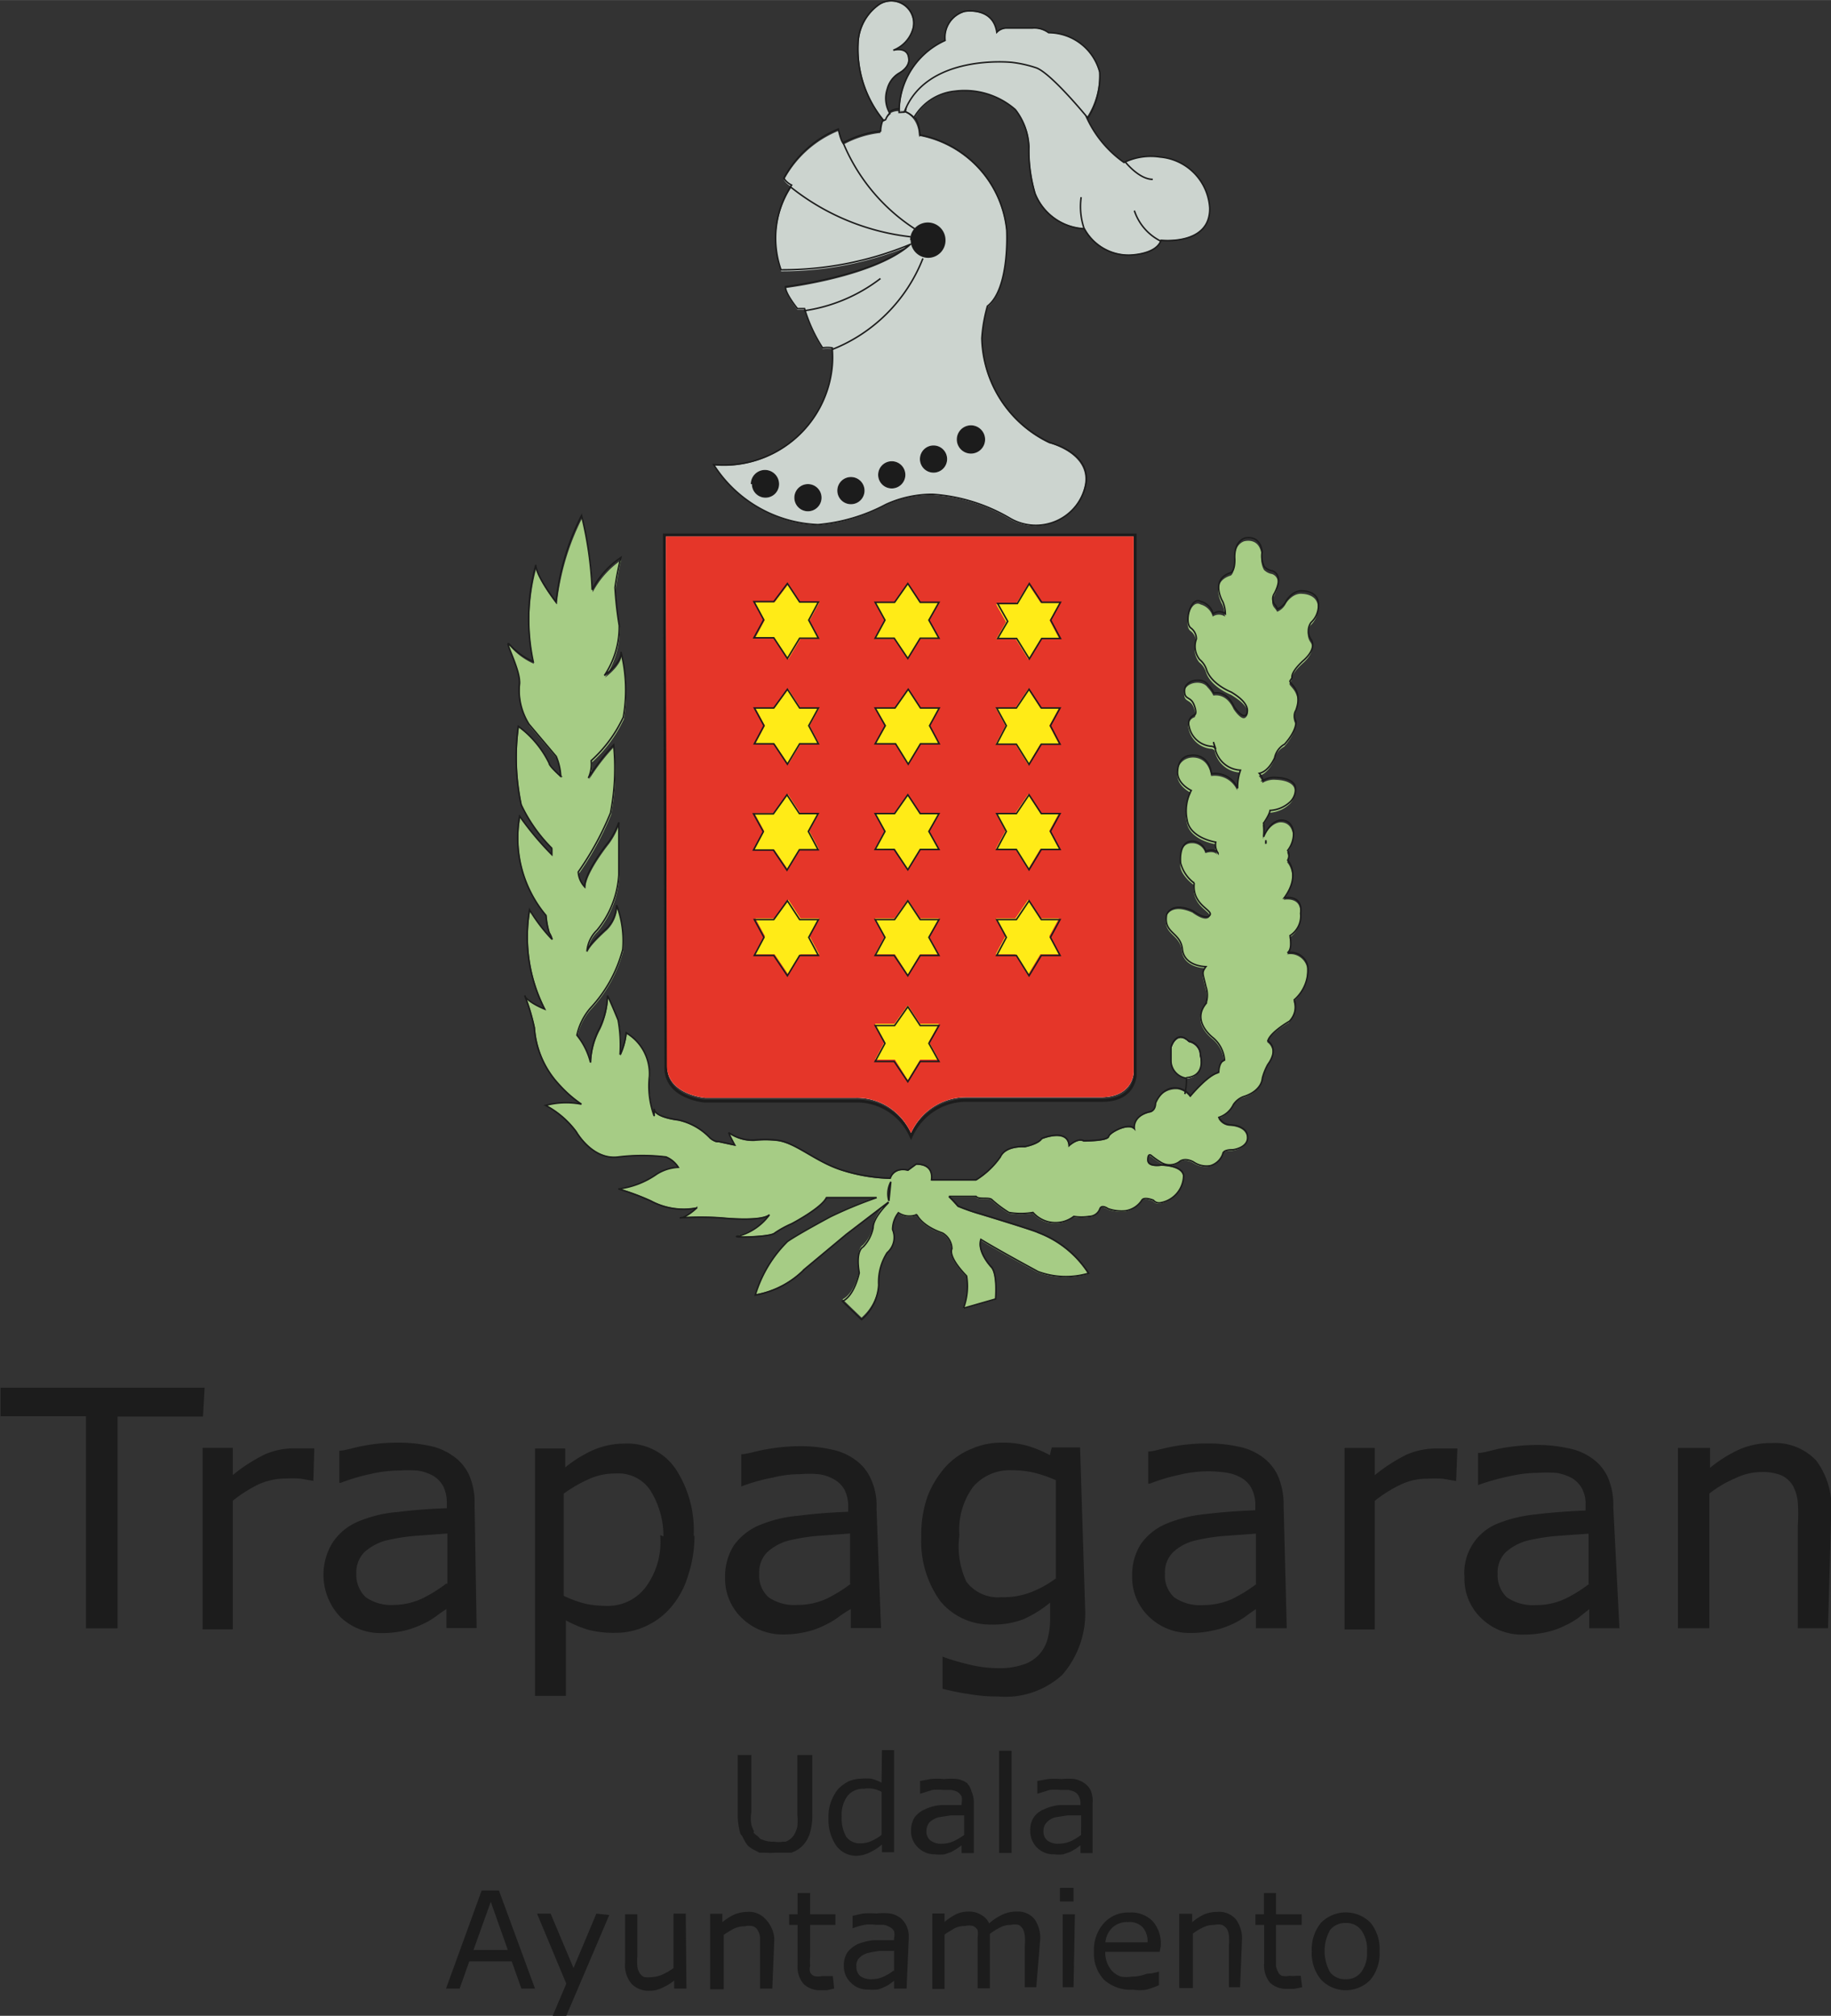
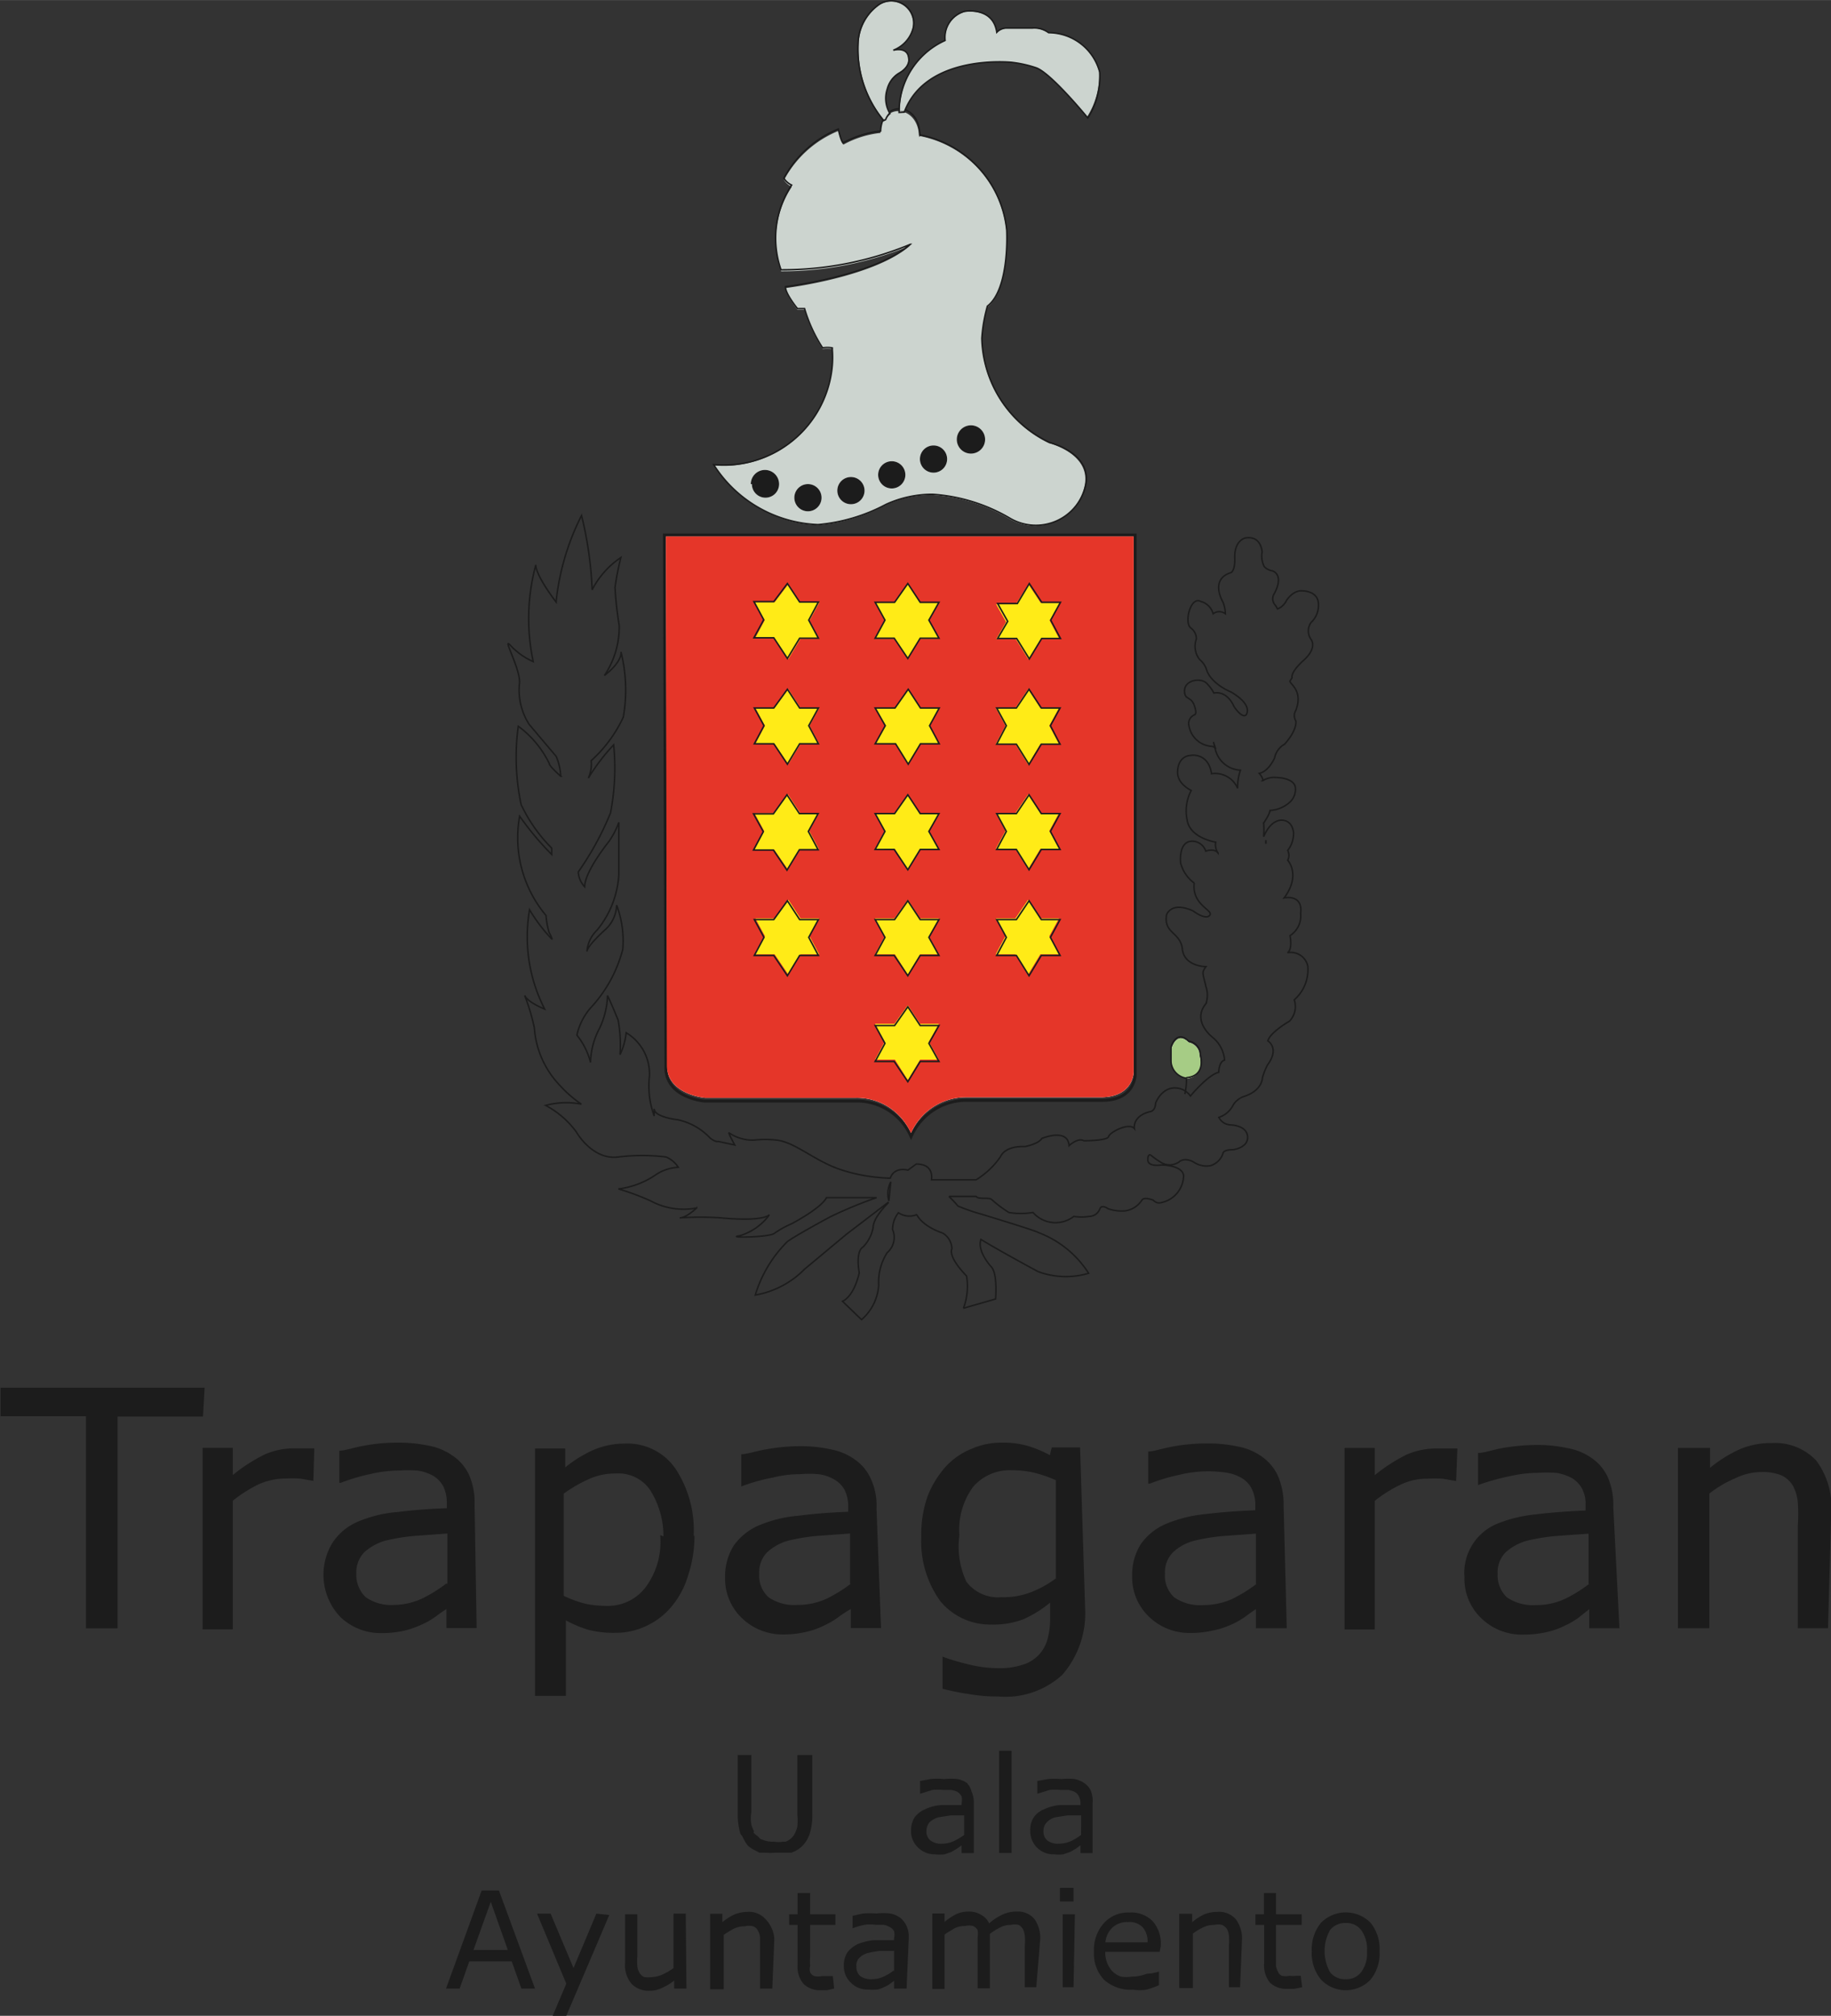
<svg xmlns="http://www.w3.org/2000/svg" id="Capa_1" data-name="Capa 1" width="47.47mm" height="52.27mm" viewBox="0 0 134.57 148.17">
  <rect x="0" y="0" width="134.57" height="148.17" fill="#333333" stroke="none" />
  <defs>
    <style>.cls-1,.cls-4,.cls-8{fill:none;}.cls-2{clip-path:url(#clip-path);}.cls-3{fill:#a6cc85;}.cls-4,.cls-8{stroke:#1c1c1c;stroke-miterlimit:3.86;}.cls-4{stroke-width:0.11px;}.cls-5{fill:#ccd4cf;}.cls-6{fill:#e53629;}.cls-7{fill:#fff;}.cls-8{stroke-width:0.21px;}.cls-9{fill:#ffeb17;}.cls-10{fill:#1c1c1c;}</style>
    <clipPath id="clip-path" transform="translate(-1208.68 -1060)">
      <rect class="cls-1" x="1208.68" y="1060" width="134.57" height="148.17" />
    </clipPath>
  </defs>
  <g class="cls-2">
-     <path class="cls-3" d="M1301.67,1121.82a1.13,1.13,0,0,0,0,.26,1.13,1.13,0,0,0,0-.26m-27.68,26.5-3.1,2.37-3.07,2.55a6.71,6.71,0,0,1-3.61,1.89,9.35,9.35,0,0,1,2.36-3.92c.73-.52,3.16-1.82,3.16-1.82a32.07,32.07,0,0,1,3.38-1.4h-3.68c-.38.78-2.55,1.92-2.55,1.92a8.49,8.49,0,0,0-1.26.68c-.33.33-3.7.36-2.55.19a4.15,4.15,0,0,0,2.18-1.54c-.64.55-3.52.24-3.52.24a22.47,22.47,0,0,0-3.07,0c.49,0,1.25-.73,1.25-.73a5.09,5.09,0,0,1-3.38-.52,16.26,16.26,0,0,0-2.36-.87,6.22,6.22,0,0,0,2.81-1.09,3.3,3.3,0,0,1,1.58-.5,1.84,1.84,0,0,0-.9-.75,13.59,13.59,0,0,0-3.49,0c-1.91.26-3.1-1.85-3.1-1.85a6.72,6.72,0,0,0-2.24-1.93,5.8,5.8,0,0,1,2.62-.1,8.79,8.79,0,0,1-1.63-1.41,6.83,6.83,0,0,1-1.82-4.18,16.13,16.13,0,0,0-.7-2.37c.23.52,1.46,1,1.46,1a11.65,11.65,0,0,1-1.11-7.27,12.42,12.42,0,0,0,1.65,2.17,1.67,1.67,0,0,0-.21-.5,6.43,6.43,0,0,1-.24-1.25,8.85,8.85,0,0,1-1.93-7.27,22.65,22.65,0,0,0,2.36,2.81v-.47a11,11,0,0,1-2.24-3.19,16.53,16.53,0,0,1-.22-5.74,7.43,7.43,0,0,1,2.27,2.71c0,.22.85,1,.85,1a4.44,4.44,0,0,0-.33-1.44l-2-2.36a4.73,4.73,0,0,1-.71-2.93c.17-1-1.34-3.62-.63-2.84a4.85,4.85,0,0,0,1.65,1.18,15,15,0,0,1,.19-7.08c0,.8,1.49,2.71,1.49,2.71a18.27,18.27,0,0,1,1.86-6.33,26.24,26.24,0,0,1,.78,5.44,6.54,6.54,0,0,1,2.1-2.36c-.14.35-.42,2.19-.42,2.19a23.57,23.57,0,0,0,.31,2.79,6.37,6.37,0,0,1-1.09,3.66c1.3-1,1.23-1.68,1.23-1.68a11.43,11.43,0,0,1,.16,4.73,10,10,0,0,1-2.36,3.19,2.33,2.33,0,0,1-.21,1.27,14.63,14.63,0,0,1,1.86-2.43,17.19,17.19,0,0,1-.23,5,21.84,21.84,0,0,1-2.36,4.32,1.62,1.62,0,0,0,.47,1.08c0-1.11,1.75-3.28,1.75-3.28a5.48,5.48,0,0,0,.75-1.44v3.85a7,7,0,0,1-1.6,4.06,2.35,2.35,0,0,0-.74,1.56c0-.42,1.42-1.67,1.42-1.67a2.53,2.53,0,0,0,.76-1.73,7.6,7.6,0,0,1,.45,3.24,10,10,0,0,1-2.37,4.3,4.29,4.29,0,0,0-1,2,5,5,0,0,1,1,2,5.72,5.72,0,0,1,.68-2.53,6,6,0,0,0,.57-2.36c.29.59.78,1.79.78,1.79a10.25,10.25,0,0,1,.14,2.53,5,5,0,0,0,.45-1.61,3.5,3.5,0,0,1,1.7,3.19,6.54,6.54,0,0,0,.36,2.91v-.52c0,.61,1.74.8,1.74.8a4.61,4.61,0,0,1,2.37,1.35c.4.31.59.23.59.23l1.2.26s-.54-1-.4-.87a3.09,3.09,0,0,0,1.82.52,7.59,7.59,0,0,1,1.65,0c1.37.14,2.79,1.54,4.73,2.17a12.6,12.6,0,0,0,3.61.62,1,1,0,0,1,1.3-.59l.61-.45c1.28,0,1.14,1,1.11,1.16h3.29a6.3,6.3,0,0,0,1.77-1.68c.4-.88,1.79-.76,1.79-.76s1-.19,1.25-.59c0,0,1.92-.8,2,.52,0,0,.66-.61,1.08-.35,0,0,1.75,0,1.82-.31s1.49-1.06,1.89-.59c0,0-.16-.9,1.11-1.23,0,0,.43,0,.45-.64a1.61,1.61,0,0,1,1.68-1.08,1.42,1.42,0,0,1,.87.56s1.3-1.55,2.08-1.72c0,0,0-.78.43-.9a2.4,2.4,0,0,0-.83-1.63s-1.63-1.18-.54-2.5a1.91,1.91,0,0,0,0-1.25c-.22-1-.33-1,0-1.47,0,0-1.59,0-1.73-1.27s-1.39-1.14-1.15-2.53c0,0,.33-1,1.93-.28,0,0,.92.71,1.23.33s-1.32-.73-1.13-2.36c0,0-1-.71-1-1.47,0,0-.19-1.6.85-1.6a1,1,0,0,1,1,.73s.61-.24.9.14a1.09,1.09,0,0,1-.17-.8s-1.89-.29-2.1-1.61a3.14,3.14,0,0,1,.31-2.17s-1.09-.5-1-1.44a1.11,1.11,0,0,1,1-1.14s1.25-.21,1.48,1.35a1.8,1.8,0,0,1,1.92,1.06,3.48,3.48,0,0,1,.21-1.32,2,2,0,0,1-1.82-1.42c-.28-1.08-.12-.45,0-.14a.45.45,0,0,0-.38-.19,1.86,1.86,0,0,1-1.58-1.46.69.69,0,0,1,.38-.83s.26,0,0-.71-.73-.35-.71-1.11,1.3-1,1.72-.4a2.33,2.33,0,0,1,.43.61s.92-.26,1.49,1c0,0,.56.87.87.61s.31-.85-1.08-1.68c0,0-1.47-.56-1.82-1.65a1.48,1.48,0,0,0-.5-.73,1.55,1.55,0,0,1-.24-1.51,1,1,0,0,0-.42-.81c-.5-.4,0-2.36.76-1.93a1.27,1.27,0,0,1,.89.89.78.78,0,0,1,.9,0,2.39,2.39,0,0,0-.19-.87s-1-1.65.62-2.15c0,0,.28-.14.26-1,0,0-.12-1.18.7-1.51,0,0,1.14-.36,1.3,1a1.72,1.72,0,0,0,.17,1.09,1.09,1.09,0,0,0,.59.31s.9.23.14,1.65a.69.69,0,0,0,0,.78s.24.28.24.35h0a1.25,1.25,0,0,0,.66-.64s.49-.77,1.2-.68c0,0,1.14,0,1.14,1a1.7,1.7,0,0,1-.55,1.32,1.08,1.08,0,0,0,0,1.23s.5.57-.49,1.49c0,0-1,.85-.9,1.32l-.14.21c-.14.22,1,.62.42,2.18a.73.73,0,0,0,0,.78s.14.61-.82,1.7a1.45,1.45,0,0,0-.74,1s-.42,1-1.13,1.14c0,0,.31.35.26.54a1.58,1.58,0,0,1,1-.24s1.34,0,1.39.78a1.29,1.29,0,0,1-.38,1,2.35,2.35,0,0,1-1.49.64s0,.24-.47.92a4.35,4.35,0,0,1,0,1c.17-.38.54-1.09,1.21-1.21,0,0,.87-.14,1,.92a2.07,2.07,0,0,1-.43,1.3.75.75,0,0,1,0,.71s1,1.06-.26,2.76c0,0,1.4-.3,1.21,1.14a1.71,1.71,0,0,1-.78,1.63s.21,1-.19,1.25a1.25,1.25,0,0,1,1.49,1,.29.29,0,0,1,0,.09,2.91,2.91,0,0,1-1,2.36,1.52,1.52,0,0,1-.35,1.56s-1.42.8-1.58,1.44c0,0,.87.52,0,1.72a4.13,4.13,0,0,0-.41,1s0,.87-1.27,1.32a1.51,1.51,0,0,0-.85.61,1.83,1.83,0,0,1-1.07.95,1,1,0,0,0,.81.54s1.2,0,1.3.83-1,1-1.11,1-.69,0-.71.3a1.36,1.36,0,0,1-.9.85,1.64,1.64,0,0,1-1.25-.26s-.64-.37-1.06,0a1.22,1.22,0,0,1-1.37,0,7.37,7.37,0,0,1-.67-.47s-.25-.23-.25.31,1,.38,1,.38,1.53,0,1.63.78a2.05,2.05,0,0,1-1.73,2,.51.51,0,0,1-.49-.19s-.69-.28-.85,0a1.76,1.76,0,0,1-1.21.78,3,3,0,0,1-1.27-.16s-.45-.33-.59,0a.85.85,0,0,1-.81.56,3.44,3.44,0,0,1-1.11,0,2.19,2.19,0,0,1-3-.28,5.26,5.26,0,0,1-1.77,0,8.57,8.57,0,0,1-1.23-.92c-.19-.24-1,0-1.18-.26h-2a9.2,9.2,0,0,1,.66.71,17.08,17.08,0,0,0,1.7.59s3.94,1.2,4.18,1.34a7.56,7.56,0,0,1,3.71,3,5.89,5.89,0,0,1-3.71-.12s-2.79-1.49-4.2-2.36c-.29.89.75,2,.75,2,.5.49.33,2.36.33,2.36l-2.36.68a4.73,4.73,0,0,0,.24-2.36h0c-1.44-1.49-1.09-2-1.09-2a1.38,1.38,0,0,0-.68-1.16c-1.56-.54-1.89-1.34-1.89-1.34a1.44,1.44,0,0,1-1.35-.15,2,2,0,0,0-.43,1.23,1.48,1.48,0,0,1-.4,1.7,3.87,3.87,0,0,0-.61,2.37,3.72,3.72,0,0,1-1.25,2.36l-1.4-1.35c.9-.42,1.23-2.08,1.23-2.08-.28-1.67.26-1.89.26-1.89a2.75,2.75,0,0,0,.76-1.41c0-.76,1.08-1.8,1.08-1.8Zm.16-1.48a1.91,1.91,0,0,0-.14,1.39Z" transform="translate(-1208.68 -1060)" />
    <path class="cls-4" d="M1301.71,1121.76v.26A.57.57,0,0,0,1301.71,1121.76Zm-27.73,26.6-3.1,2.37-3.07,2.56a6.68,6.68,0,0,1-3.62,1.9,9.32,9.32,0,0,1,2.36-3.93c.74-.53,3.17-1.83,3.17-1.83a31.37,31.37,0,0,1,3.39-1.4h-3.69c-.38.78-2.56,1.92-2.56,1.92a7.23,7.23,0,0,0-1.25.69c-.34.33-3.72.35-2.56.19a4.19,4.19,0,0,0,2.18-1.54c-.64.54-3.53.23-3.53.23a22.47,22.47,0,0,0-3.07,0c.49,0,1.25-.73,1.25-.73a5.09,5.09,0,0,1-3.38-.52,18.22,18.22,0,0,0-2.37-.88,6.19,6.19,0,0,0,2.82-1.09,3.27,3.27,0,0,1,1.58-.5,2,2,0,0,0-.9-.76,14.64,14.64,0,0,0-3.5,0c-1.92.26-3.1-1.85-3.1-1.85a6.68,6.68,0,0,0-2.25-1.94,5.84,5.84,0,0,1,2.63-.09,8.89,8.89,0,0,1-1.63-1.43,6.79,6.79,0,0,1-1.83-4.19,15,15,0,0,0-.71-2.37c.24.52,1.47,1,1.47,1a11.67,11.67,0,0,1-1.11-7.3,12.07,12.07,0,0,0,1.66,2.18,1.73,1.73,0,0,0-.22-.5,6,6,0,0,1-.23-1.26,8.89,8.89,0,0,1-1.94-7.3,22,22,0,0,0,2.36,2.82v-.47a11.36,11.36,0,0,1-2.25-3.2,16.9,16.9,0,0,1-.21-5.76,7.39,7.39,0,0,1,2.27,2.72c0,.22.85.95.85.95a4.25,4.25,0,0,0-.33-1.45l-2-2.37a4.73,4.73,0,0,1-.71-2.94c.17-1-1.35-3.62-.64-2.84a5,5,0,0,0,1.66,1.18,15.13,15.13,0,0,1,.19-7.11c0,.81,1.49,2.73,1.49,2.73a18.17,18.17,0,0,1,1.87-6.36,27.23,27.23,0,0,1,.78,5.46,6.34,6.34,0,0,1,2.11-2.37,20.61,20.61,0,0,0-.43,2.2,26.34,26.34,0,0,0,.31,2.8,6.38,6.38,0,0,1-1.09,3.67c1.3-1,1.23-1.68,1.23-1.68a11.48,11.48,0,0,1,.16,4.74,9.93,9.93,0,0,1-2.36,3.2,2.45,2.45,0,0,1-.21,1.28,14.7,14.7,0,0,1,1.86-2.44,17.33,17.33,0,0,1-.23,5,21.75,21.75,0,0,1-2.37,4.34,1.72,1.72,0,0,0,.47,1.09c0-1.12,1.76-3.3,1.76-3.3a5.64,5.64,0,0,0,.75-1.44v3.86a7.07,7.07,0,0,1-1.61,4.08,2.38,2.38,0,0,0-.73,1.56c0-.42,1.42-1.68,1.42-1.68a2.53,2.53,0,0,0,.76-1.73,7.47,7.47,0,0,1,.45,3.25,10,10,0,0,1-2.37,4.31,4.48,4.48,0,0,0-1,2,5.19,5.19,0,0,1,1,2,5.63,5.63,0,0,1,.68-2.54,6.07,6.07,0,0,0,.57-2.37c.29.59.78,1.8.78,1.8a10.3,10.3,0,0,1,.14,2.54,5,5,0,0,0,.45-1.61,3.51,3.51,0,0,1,1.71,3.2,6.45,6.45,0,0,0,.35,2.92v-.53c0,.62,1.75.81,1.75.81a4.57,4.57,0,0,1,2.37,1.35c.4.31.59.24.59.24l1.21.26s-.55-1-.4-.88a3.07,3.07,0,0,0,1.82.52,7.58,7.58,0,0,1,1.65,0c1.38.15,2.8,1.54,4.74,2.18a12.73,12.73,0,0,0,3.62.62c.3-.88,1.3-.59,1.3-.59l.61-.45c1.28,0,1.14,1,1.12,1.16h3.28a6.07,6.07,0,0,0,1.78-1.68c.4-.88,1.8-.76,1.8-.76s1-.19,1.25-.6c0,0,1.92-.8,2,.53,0,0,.66-.62,1.09-.36,0,0,1.75,0,1.82-.31s1.49-1.06,1.89-.59c0,0-.16-.9,1.11-1.23,0,0,.43,0,.45-.64,0,0,.48-1.31,1.68-1.09a1.39,1.39,0,0,1,.88.57s1.3-1.57,2.08-1.74c0,0,0-.78.43-.9a2.4,2.4,0,0,0-.83-1.63s-1.63-1.19-.54-2.52a1.91,1.91,0,0,0,0-1.25c-.22-1-.34-1,0-1.47,0,0-1.59,0-1.73-1.28s-1.4-1.14-1.16-2.54c0,0,.33-1,1.94-.28,0,0,.92.71,1.23.33s-1.33-.74-1.14-2.37a2.7,2.7,0,0,1-1-1.47s-.19-1.61.85-1.61a1.06,1.06,0,0,1,1,.73s.61-.24.9.14a1.08,1.08,0,0,1-.17-.8s-1.89-.29-2.1-1.62a3.23,3.23,0,0,1,.3-2.18s-1.09-.5-1-1.44c0,0,0-1.09,1-1.14,0,0,1.26-.21,1.49,1.35a1.8,1.8,0,0,1,1.92,1.07,3.71,3.71,0,0,1,.21-1.33,2,2,0,0,1-1.82-1.42c-.28-1.09-.12-.45,0-.15a.45.45,0,0,0-.38-.19,1.81,1.81,0,0,1-1.58-1.47.69.69,0,0,1,.38-.83s.26,0,0-.71-.74-.35-.71-1.11,1.3-1,1.72-.4a2.33,2.33,0,0,1,.43.61s.92-.26,1.49,1c0,0,.57.88.88.61.16-.23.3-.85-1.09-1.68,0,0-1.47-.57-1.82-1.66a1.55,1.55,0,0,0-.5-.73,1.57,1.57,0,0,1-.24-1.52,1,1,0,0,0-.42-.81c-.5-.4,0-2.37.75-1.94a1.28,1.28,0,0,1,.9.9.75.75,0,0,1,.9,0,2.44,2.44,0,0,0-.19-.88s-1-1.66.62-2.15c0,0,.28-.15.26-1,0,0-.12-1.19.71-1.52,0,0,1.13-.35,1.3,1a1.71,1.71,0,0,0,.16,1.09,1.06,1.06,0,0,0,.6.31s.89.24.14,1.66a.69.69,0,0,0,0,.78,1.6,1.6,0,0,1,.23.36h0a1.27,1.27,0,0,0,.67-.64s.49-.78,1.2-.69c0,0,1.14,0,1.14,1a1.72,1.72,0,0,1-.55,1.33,1.08,1.08,0,0,0,0,1.23s.5.57-.49,1.5c0,0-1,.85-.9,1.33l-.14.21c-.15.21,1,.62.42,2.18a.73.73,0,0,0,0,.78s.14.62-.83,1.71a1.48,1.48,0,0,0-.73,1s-.42,1-1.13,1.14c0,0,.3.35.26.54a1.56,1.56,0,0,1,1-.23s1.35,0,1.4.78a1.3,1.3,0,0,1-.38,1,2.37,2.37,0,0,1-1.49.64s0,.24-.47.93a5.79,5.79,0,0,1,0,1c.16-.38.54-1.1,1.2-1.21,0,0,.88-.15,1,.92a2.05,2.05,0,0,1-.43,1.3.77.77,0,0,1,0,.72s1,1.06-.26,2.77c0,0,1.4-.31,1.21,1.14a1.71,1.71,0,0,1-.78,1.63s.21,1-.19,1.26a1.27,1.27,0,0,1,1.5,1s0,.06,0,.09a2.92,2.92,0,0,1-1,2.37,1.54,1.54,0,0,1-.35,1.57s-1.42.81-1.59,1.45c0,0,.88.52,0,1.73a4.28,4.28,0,0,0-.4,1s0,.88-1.28,1.33a1.52,1.52,0,0,0-.85.62,1.81,1.81,0,0,1-1.07.94,1,1,0,0,0,.81.55s1.21,0,1.3.83-1,1-1.11,1-.69,0-.71.31a1.4,1.4,0,0,1-.9.86,1.67,1.67,0,0,1-1.25-.27s-.64-.38-1.07,0a1.22,1.22,0,0,1-1.37,0,6.08,6.08,0,0,1-.66-.47s-.26-.24-.26.31,1,.38,1,.38,1.54,0,1.63.78a2.06,2.06,0,0,1-1.72,2,.53.53,0,0,1-.5-.19s-.69-.28-.85,0a1.76,1.76,0,0,1-1.21.78,2.94,2.94,0,0,1-1.28-.16s-.45-.33-.59,0a.85.85,0,0,1-.8.57,3.51,3.51,0,0,1-1.12,0,2.2,2.2,0,0,1-3-.29,5.26,5.26,0,0,1-1.77,0,8.57,8.57,0,0,1-1.23-.92c-.19-.24-1,0-1.18-.26h-2a9.26,9.26,0,0,1,.67.71,14.22,14.22,0,0,0,1.7.59s4,1.21,4.19,1.35a7.53,7.53,0,0,1,3.71,3,5.89,5.89,0,0,1-3.71-.12s-2.79-1.5-4.21-2.37c-.29.9.75,2,.75,2,.5.5.33,2.38.33,2.38l-2.36.68a4.65,4.65,0,0,0,.23-2.37h0c-1.44-1.49-1.08-2-1.08-2a1.37,1.37,0,0,0-.69-1.16c-1.56-.54-1.89-1.35-1.89-1.35a1.44,1.44,0,0,1-1.35-.14,2,2,0,0,0-.43,1.23,1.49,1.49,0,0,1-.4,1.71,4,4,0,0,0-.62,2.37A3.67,3.67,0,0,1,1272,1157l-1.4-1.35c.9-.43,1.23-2.09,1.23-2.09-.28-1.68.27-1.89.27-1.89a2.8,2.8,0,0,0,.75-1.43c0-.76,1.09-1.8,1.09-1.8Zm.17-1.49a1.89,1.89,0,0,0-.14,1.4Z" transform="translate(-1208.68 -1060)" />
    <path class="cls-5" d="M1276.3,1070h0a7.91,7.91,0,0,1,6.35,7s.24,4.3-1.41,5.58a11.11,11.11,0,0,0-.41,2.36,8.69,8.69,0,0,0,4.94,7.63s3,.73,2.65,3a3.72,3.72,0,0,1-5.53,2.58,12.73,12.73,0,0,0-5.69-1.77,7.94,7.94,0,0,0-3.4.73,12.84,12.84,0,0,1-5,1.49,9.45,9.45,0,0,1-7.63-4.4,8,8,0,0,0,8.68-7.28,8.8,8.8,0,0,0,0-1.15v-.12a2.81,2.81,0,0,0-.71,0,10.92,10.92,0,0,1-1.33-2.88h-.52s-.89-1.11-.87-1.6c0,0,6.45-.78,9.12-3.1a24.54,24.54,0,0,1-9.45,1.87,7.07,7.07,0,0,1,.78-6.21,1.45,1.45,0,0,1-.57-.5,7.91,7.91,0,0,1,4-3.61s.21,1,.38,1a7.21,7.21,0,0,1,2.71-.85c0-2.22,2.79-2.15,2.84.3" transform="translate(-1208.68 -1060)" />
    <path class="cls-4" d="M1276.28,1069.91h0a7.94,7.94,0,0,1,6.39,7s.24,4.31-1.42,5.59a11.31,11.31,0,0,0-.41,2.37,8.71,8.71,0,0,0,5,7.66s3,.73,2.66,3a3.75,3.75,0,0,1-5.56,2.58,12.87,12.87,0,0,0-5.72-1.78,8.22,8.22,0,0,0-3.42.74,13,13,0,0,1-5,1.49,9.51,9.51,0,0,1-7.67-4.41,8,8,0,0,0,8.72-7.3,7.51,7.51,0,0,0,0-1.16v-.12a2.12,2.12,0,0,0-.71,0,11,11,0,0,1-1.33-2.89h-.52s-.91-1.11-.88-1.61c0,0,6.48-.78,9.17-3.11a24.57,24.57,0,0,1-9.5,1.87,7.06,7.06,0,0,1,.78-6.23,1.38,1.38,0,0,1-.57-.5,8,8,0,0,1,4-3.62s.21,1,.38,1a7.63,7.63,0,0,1,2.73-.85C1273.48,1067.37,1276.24,1067.44,1276.28,1069.91Z" transform="translate(-1208.68 -1060)" />
    <path class="cls-6" d="M1257.62,1099.43H1292v39.35s0,1.84-2.37,1.87h-10a4.42,4.42,0,0,0-4,2.64,4.34,4.34,0,0,0-4-2.6h-11.15s-2.74-.23-2.79-2.36Z" transform="translate(-1208.68 -1060)" />
    <path class="cls-7" d="M1257.62,1099.43H1292v39.35s0,1.84-2.37,1.87h-10a4.42,4.42,0,0,0-4,2.64,4.34,4.34,0,0,0-4-2.6h-11.15s-2.74-.23-2.79-2.36Z" transform="translate(-1208.68 -1060)" />
    <path class="cls-8" d="M1257.51,1099.32h34.6V1139s0,1.86-2.37,1.88h-10.1a4.43,4.43,0,0,0-4,2.67,4.35,4.35,0,0,0-4-2.62h-11.22s-2.75-.24-2.8-2.39Z" transform="translate(-1208.68 -1060)" />
    <path class="cls-6" d="M1257.62,1099.43H1292v39.35s0,1.84-2.37,1.87h-10a4.42,4.42,0,0,0-4,2.64,4.34,4.34,0,0,0-4-2.6h-11.15s-2.74-.23-2.79-2.36Z" transform="translate(-1208.68 -1060)" />
  </g>
  <path class="cls-9" d="M1275.4,1133.89l.9,1.37h1.37l-.73,1.3.73,1.32h-1.37l-.9,1.49-.94-1.49H1273l.71-1.32-.71-1.3h1.42Zm-8.78-30.94.89,1.35h1.37l-.71,1.32.71,1.32h-1.37l-.89,1.49-1-1.51h-1.44l.71-1.32-.71-1.33h1.44Zm8.78,0,.9,1.37h1.37l-.73,1.3.73,1.32h-1.37l-.9,1.49-.94-1.49H1273l.71-1.32-.71-1.3h1.42Zm8.86,0,.9,1.37h1.37l-.71,1.3.71,1.35h-1.37l-.9,1.48-.92-1.48h-1.44l.73-1.26-.73-1.29h1.44Zm-17.64,7.72.89,1.37h1.37l-.71,1.3.71,1.33h-1.37l-.89,1.48-1-1.48h-1.41l.7-1.33-.7-1.3h1.41Zm8.81,0,.89,1.37h1.37l-.71,1.3.71,1.33h-1.37l-.89,1.48-.93-1.48h-1.44l.74-1.33-.74-1.3h1.44Zm8.81,0,.89,1.37h1.37l-.71,1.3.71,1.35h-1.37l-.89,1.49-.93-1.49h-1.44l.71-1.35-.71-1.3h1.44Zm-17.65,7.73.9,1.37h1.37l-.71,1.3.71,1.34h-1.37l-.9,1.49-1-1.46h-1.44l.71-1.35-.71-1.3h1.44Zm8.81,0,.9,1.37h1.37l-.73,1.3.73,1.32h-1.37l-.9,1.49-.94-1.49H1273l.71-1.32-.71-1.3h1.42Zm8.84,0,.89,1.37h1.37l-.71,1.3.71,1.32h-1.37l-.89,1.49-.93-1.49h-1.44l.71-1.32-.71-1.3h1.44Zm-17.62,7.74.89,1.37h1.37l-.71,1.3.71,1.33h-1.37l-.89,1.48-1-1.48h-1.41l.7-1.33-.7-1.3h1.41Zm8.78,0,.9,1.37h1.37l-.73,1.3.73,1.33h-1.37l-.9,1.48-.94-1.48H1273l.71-1.33-.71-1.3h1.42Zm8.84,0,.89,1.37h1.37l-.71,1.3.71,1.33h-1.37l-.89,1.48-.93-1.48h-1.44l.71-1.33-.71-1.3h1.44Z" transform="translate(-1208.68 -1060)" />
  <path class="cls-9" d="M1275.4,1133.89l.9,1.37h1.37l-.73,1.3.73,1.32h-1.37l-.9,1.49-.94-1.49H1273l.71-1.32-.71-1.3h1.42Zm-8.78-30.94.89,1.35h1.37l-.71,1.32.71,1.32h-1.37l-.89,1.49-1-1.51h-1.44l.71-1.32-.71-1.33h1.44Zm8.78,0,.9,1.37h1.37l-.73,1.3.73,1.32h-1.37l-.9,1.49-.94-1.49H1273l.71-1.32-.71-1.3h1.42Zm8.86,0,.9,1.37h1.37l-.71,1.3.71,1.35h-1.37l-.9,1.48-.92-1.48h-1.44l.73-1.26-.73-1.29h1.44Zm-17.64,7.72.89,1.37h1.37l-.71,1.3.71,1.33h-1.37l-.89,1.48-1-1.48h-1.41l.7-1.33-.7-1.3h1.41Zm8.81,0,.89,1.37h1.37l-.71,1.3.71,1.33h-1.37l-.89,1.48-.93-1.48h-1.44l.74-1.33-.74-1.3h1.44Zm8.81,0,.89,1.37h1.37l-.71,1.3.71,1.35h-1.37l-.89,1.49-.93-1.49h-1.44l.71-1.35-.71-1.3h1.44Zm-17.65,7.73.9,1.37h1.37l-.71,1.3.71,1.34h-1.37l-.9,1.49-1-1.46h-1.44l.71-1.35-.71-1.3h1.44Zm8.81,0,.9,1.37h1.37l-.73,1.3.73,1.32h-1.37l-.9,1.49-.94-1.49H1273l.71-1.32-.71-1.3h1.42Zm8.84,0,.89,1.37h1.37l-.71,1.3.71,1.32h-1.37l-.89,1.49-.93-1.49h-1.44l.71-1.32-.71-1.3h1.44Zm-17.62,7.74.89,1.37h1.37l-.71,1.3.71,1.33h-1.37l-.89,1.48-1-1.48h-1.41l.7-1.33-.7-1.3h1.41Zm8.78,0,.9,1.37h1.37l-.73,1.3.73,1.33h-1.37l-.9,1.48-.94-1.48H1273l.71-1.33-.71-1.3h1.42Zm8.84,0,.89,1.37h1.37l-.71,1.3.71,1.33h-1.37l-.89,1.48-.93-1.48h-1.44l.71-1.33-.71-1.3h1.44Z" transform="translate(-1208.68 -1060)" />
  <path class="cls-4" d="M1275.4,1134l.91,1.38h1.38l-.74,1.31.74,1.33h-1.38l-.91,1.49-1-1.49H1273l.72-1.33-.72-1.31h1.43Zm-8.85-31.11.9,1.36h1.38l-.71,1.33.71,1.33h-1.38l-.9,1.49-1-1.52h-1.46l.72-1.33-.72-1.33h1.46Zm8.85,0,.91,1.38h1.38l-.74,1.31.74,1.33h-1.38l-.91,1.49-1-1.49H1273l.72-1.33-.72-1.31h1.43Zm8.93,0,.91,1.38h1.38l-.72,1.31.72,1.35h-1.38l-.91,1.5-.93-1.5H1282l.74-1.26-.74-1.31h1.45Zm-17.78,7.77.9,1.38h1.38l-.71,1.3.71,1.33h-1.38l-.9,1.5-1-1.5h-1.43l.71-1.33-.71-1.3h1.43Zm8.88,0,.9,1.38h1.38l-.71,1.3.71,1.33h-1.38l-.9,1.5-.93-1.5H1273l.74-1.33-.74-1.3h1.46Zm8.88,0,.9,1.38h1.38l-.71,1.3.71,1.36h-1.38l-.9,1.49-.93-1.49h-1.45l.71-1.36-.71-1.3h1.45Zm-17.79,7.76.91,1.38h1.38l-.72,1.31.72,1.35h-1.38l-.91,1.5-1-1.48h-1.46l.72-1.35-.72-1.31h1.46Zm8.88,0,.91,1.38h1.38l-.74,1.31.74,1.33h-1.38l-.91,1.49-1-1.49H1273l.72-1.33-.72-1.31h1.43Zm8.91,0,.9,1.38h1.38l-.71,1.31.71,1.33h-1.38l-.9,1.49-.93-1.49h-1.45l.71-1.33-.71-1.31h1.45Zm-17.76,7.79.9,1.38h1.38l-.71,1.31.71,1.33h-1.38l-.9,1.49-1-1.49h-1.43l.71-1.33-.71-1.31h1.43Zm8.85,0,.91,1.38h1.38l-.74,1.31.74,1.33h-1.38l-.91,1.49-1-1.49H1273l.72-1.33-.72-1.31h1.43Zm8.91,0,.9,1.38h1.38l-.71,1.31.71,1.33h-1.38l-.9,1.49-.93-1.49h-1.45l.71-1.33-.71-1.31h1.45Z" transform="translate(-1208.68 -1060)" />
  <g class="cls-2">
    <path class="cls-5" d="M1273.63,1068.8a8.25,8.25,0,0,1-1.84-5.6,3.6,3.6,0,0,1,1.56-2.86,1.61,1.61,0,0,1,2.36,1.87,2.35,2.35,0,0,1-1.39,1.48s1.06-.3,1.11.62c0,0,.14.54-.67,1a1.86,1.86,0,0,0-.87,1.16,2.12,2.12,0,0,0,.19,1.77,1,1,0,0,0-.31.45Z" transform="translate(-1208.68 -1060)" />
    <path class="cls-4" d="M1273.63,1068.86a8.24,8.24,0,0,1-1.89-5.67,3.63,3.63,0,0,1,1.6-2.9,1.65,1.65,0,0,1,2.26.55,1.58,1.58,0,0,1,.16,1.34,2.41,2.41,0,0,1-1.43,1.51s1.09-.31,1.14.62c0,0,.14.55-.68,1.06a1.89,1.89,0,0,0-.9,1.17,2.15,2.15,0,0,0,.2,1.8,1,1,0,0,0-.32.45Z" transform="translate(-1208.68 -1060)" />
-     <path class="cls-5" d="M1275.24,1068.21a1.66,1.66,0,0,1,.66.45,3.88,3.88,0,0,1,3-1.94,5.65,5.65,0,0,1,4.44,1.34,4.7,4.7,0,0,1,1,2.72,11.39,11.39,0,0,0,.45,3.43,4.1,4.1,0,0,0,3.62,2.57,3.68,3.68,0,0,0,3.26,1.94s1.93,0,2.36-1.09c0,0,3.61.4,3.56-2.36a4,4,0,0,0-3.63-3.73,4.48,4.48,0,0,0-2.65.4,8.25,8.25,0,0,1-2.74-3.31c-2.74-7.58-12.71-5.19-13.39-.42" transform="translate(-1208.68 -1060)" />
-     <path class="cls-4" d="M1291.4,1071.92s1,1.26,2,1.26m.57,4.53a3.85,3.85,0,0,1-1.92-2.23m-3.67,1.38a5,5,0,0,1-.24-2.37m-18.31,11.2a11.84,11.84,0,0,0,6.68-6.7m-8.74,3.85a12,12,0,0,0,5.62-2.37m-2.75-10a13.87,13.87,0,0,0,5.26,6.34m-9.14-3.09a17.22,17.22,0,0,0,8.83,3.68m-.4-9.21a1.77,1.77,0,0,1,.66.45,3.92,3.92,0,0,1,3-1.94,5.66,5.66,0,0,1,4.45,1.35,4.77,4.77,0,0,1,1,2.73,11.15,11.15,0,0,0,.45,3.44,4.1,4.1,0,0,0,3.62,2.59,3.7,3.7,0,0,0,3.27,1.94s2,0,2.37-1.09c0,0,3.63.41,3.58-2.37a4,4,0,0,0-3.65-3.75,4.49,4.49,0,0,0-2.65.4,8.22,8.22,0,0,1-2.75-3.32C1285.91,1061,1275.91,1063.38,1275.23,1068.17Z" transform="translate(-1208.68 -1060)" />
-     <path class="cls-10" d="M1275.57,1077.65a1.3,1.3,0,0,1,2.6,0,1.28,1.28,0,0,1-1.26,1.3h0a1.3,1.3,0,0,1-1.3-1.3" transform="translate(-1208.68 -1060)" />
    <path class="cls-7" d="M1279,1092.3a1,1,0,0,1,2.08,0,1,1,0,1,1-2.08,0m-15.14,3.28a1,1,0,0,1,2.08,0,1,1,0,0,1-1,1h0a1,1,0,0,1-1-1m3.12,1a1,1,0,1,1,1,1,1,1,0,0,1-1-1v0m3.16-.52a1,1,0,1,1,1,1,1,1,0,0,1-1-1m3-1.16a1,1,0,1,1,1,1,1,1,0,0,1-1-1m3.07-1.16a1,1,0,1,1,1,1,1,1,0,0,1-1-1" transform="translate(-1208.68 -1060)" />
    <path class="cls-10" d="M1279,1092.3a1,1,0,0,1,2.08,0,1,1,0,1,1-2.08,0m-15.14,3.28a1,1,0,0,1,2.08,0,1,1,0,0,1-1,1h0a1,1,0,0,1-1-1m3.12,1a1,1,0,1,1,1,1,1,1,0,0,1-1-1v0m3.16-.52a1,1,0,1,1,1,1,1,1,0,0,1-1-1m3-1.16a1,1,0,1,1,1,1,1,1,0,0,1-1-1m3.07-1.16a1,1,0,1,1,1,1,1,1,0,0,1-1-1" transform="translate(-1208.68 -1060)" />
    <path class="cls-7" d="M1295.86,1139.25a1.28,1.28,0,0,1-1.07-1.25v-.94s.36-1.33,1.26-.43a1,1,0,0,1,.8,1s.45,1.52-1,1.66Z" transform="translate(-1208.68 -1060)" />
    <path class="cls-3" d="M1295.86,1139.25a1.28,1.28,0,0,1-1.07-1.25v-.94s.36-1.33,1.26-.43a1,1,0,0,1,.8,1s.45,1.52-1,1.66Z" transform="translate(-1208.68 -1060)" />
    <path class="cls-4" d="M1295.88,1139.32a5.08,5.08,0,0,1-.12,1.1m.1-1.17a1.32,1.32,0,0,1-1.12-1.28v-1s.37-1.35,1.31-.44a1,1,0,0,1,.85,1s.47,1.54-1,1.68Z" transform="translate(-1208.68 -1060)" />
    <path class="cls-5" d="M1274.81,1068.18a5.64,5.64,0,0,1,3.36-5.19,1.94,1.94,0,0,1,1.41-2.11s2.08-.37,2.36,1.52a1,1,0,0,1,.78-.31h1.8a1.77,1.77,0,0,1,1.2.33,3.87,3.87,0,0,1,3.74,2.86,5.66,5.66,0,0,1-.88,3.3s-2.71-3.3-3.8-3.63a8.82,8.82,0,0,0-1.75-.38s-6.23-.66-7.84,3.59h-.4" transform="translate(-1208.68 -1060)" />
    <path class="cls-4" d="M1274.76,1068.26a5.75,5.75,0,0,1,3.38-5.29,2,2,0,0,1,1.42-2.14s2.1-.38,2.38,1.54a1,1,0,0,1,.79-.31h1.81a1.75,1.75,0,0,1,1.21.34,3.9,3.9,0,0,1,3.76,2.91,5.77,5.77,0,0,1-.88,3.36s-2.74-3.36-3.83-3.7a8.78,8.78,0,0,0-1.76-.39s-6.28-.67-7.9,3.66Z" transform="translate(-1208.68 -1060)" />
    <path class="cls-10" d="M1267.28,1189h0v4.39a4.22,4.22,0,0,1,0,.87,2,2,0,0,1-.26.64,1.29,1.29,0,0,1-.59.47h-.19a2,2,0,0,1-.69,0,1.85,1.85,0,0,1-.87-.16c-.14,0-.21-.17-.31-.24a1.56,1.56,0,0,1-.28-.23c-.07-.1,0,0,0-.15a2.72,2.72,0,0,1-.19-.47,2.84,2.84,0,0,1,0-.92V1189h-1v4.32a4.9,4.9,0,0,0,.17,1.37c0,.14.14.21.19.33a3.48,3.48,0,0,0,.38.64,2.39,2.39,0,0,0,.59.38l.26.14h.42a4.82,4.82,0,0,0,.76,0h1.16a2,2,0,0,0,.82-.5,2.27,2.27,0,0,0,.57-1,4.51,4.51,0,0,0,.16-1.37V1189Z" transform="translate(-1208.68 -1060)" />
  </g>
  <rect class="cls-10" x="73.43" y="128.69" width="0.92" height="7.51" />
  <g class="cls-2">
-     <path class="cls-10" d="M1273.47,1194.88a3.9,3.9,0,0,1-.76.45,1.91,1.91,0,0,1-.78.16,1.21,1.21,0,0,1-1.06-.49,2.7,2.7,0,0,1-.33-1.47,2.32,2.32,0,0,1,.42-1.51,1.47,1.47,0,0,1,1.21-.54,2,2,0,0,1,1.3.23Zm0-3.85a3.5,3.5,0,0,0-.76-.29,4.82,4.82,0,0,0-.76,0,2.45,2.45,0,0,0-.89.19,3,3,0,0,0-.78.57,3.35,3.35,0,0,0-.52.92,3.2,3.2,0,0,0-.19,1.23,3.37,3.37,0,0,0,.56,2,1.81,1.81,0,0,0,1.54.76,2.38,2.38,0,0,0,1-.28,3.86,3.86,0,0,0,.83-.55v.57h.89v-7.51h-.89Z" transform="translate(-1208.68 -1060)" />
    <path class="cls-10" d="M1279.54,1194.88a5.24,5.24,0,0,1-.76.45,2.16,2.16,0,0,1-.87.19,1.27,1.27,0,0,1-.85-.24.84.84,0,0,1-.29-.71,1,1,0,0,1,.24-.64,1.67,1.67,0,0,1,.64-.35l.89-.14h1Zm.26-3.78a1.71,1.71,0,0,0-.74-.33,4.1,4.1,0,0,0-1,0,4.1,4.1,0,0,0-1,0l-.76.14v.94l.9-.28a3.57,3.57,0,0,1,.8,0h.57a1.43,1.43,0,0,1,.47.14.89.89,0,0,1,.31.33,1.06,1.06,0,0,1,0,.5v.14h-1.49a3.38,3.38,0,0,0-1.2.31,1.91,1.91,0,0,0-.76.59,1.81,1.81,0,0,0-.26,1,1.63,1.63,0,0,0,.52,1.23,1.71,1.71,0,0,0,1.23.49,2.81,2.81,0,0,0,.71,0l.52-.18.4-.24.33-.24v.57h.9v-3.66a2,2,0,0,0-.17-.87,1.21,1.21,0,0,0-.3-.57" transform="translate(-1208.68 -1060)" />
    <path class="cls-10" d="M1288.13,1194.88a4.93,4.93,0,0,1-.73.45,2.5,2.5,0,0,1-.9.19,1.3,1.3,0,0,1-.85-.24.86.86,0,0,1-.28-.71.9.9,0,0,1,.26-.64,1.34,1.34,0,0,1,.61-.35l.9-.14h1Zm.74-3.21a1.33,1.33,0,0,0-.45-.57,2,2,0,0,0-.74-.33,4.27,4.27,0,0,0-1,0,5.46,5.46,0,0,0-1,0l-.76.14v.94l.9-.28a3.57,3.57,0,0,1,.8,0h.57a1.59,1.59,0,0,1,.47.14.71.71,0,0,1,.31.33,1.11,1.11,0,0,1,.12.5v.14h-1.49a3.23,3.23,0,0,0-1.18.31,1.58,1.58,0,0,0-.76.59,1.64,1.64,0,0,0-.26,1,1.69,1.69,0,0,0,1.75,1.72,2.58,2.58,0,0,0,.68,0l.52-.18.41-.24.33-.24v.57h.89v-3.66a2,2,0,0,0-.11-.87" transform="translate(-1208.68 -1060)" />
    <path class="cls-10" d="M1246,1203.33l-1.25-3.54-1.27,3.54Zm2,2.84h-1l-.71-2h-3.12l-.71,2h-1l2.62-7.21h1.27Zm5.46-5.41-3.16,7.41h-1l1-2.36-2.15-5.15h1l1.68,4,1.68-4Zm5.67,5.41h-.9v-.59a3.91,3.91,0,0,1-.9.54,1.94,1.94,0,0,1-.92.21,1.73,1.73,0,0,1-1.32-.52,2.12,2.12,0,0,1-.47-1.53v-3.57h.9v3.1a3.86,3.86,0,0,0,0,.68,1.09,1.09,0,0,0,.16.52.82.82,0,0,0,.33.31,2.15,2.15,0,0,0,.62,0,1.93,1.93,0,0,0,.75-.19,4.21,4.21,0,0,0,.8-.47v-4h.9Zm6.31,0h-.9v-3.07c0-.24,0-.48,0-.71a1.24,1.24,0,0,0-.17-.5.61.61,0,0,0-.35-.3,1.18,1.18,0,0,0-.59,0,1.88,1.88,0,0,0-.78.16,7.68,7.68,0,0,0-.78.47v4h-1v-5.55h.9v.62a4,4,0,0,1,.89-.57,2.71,2.71,0,0,1,.93-.19,1.66,1.66,0,0,1,1.34.52,2.32,2.32,0,0,1,.66,1.46Zm4.55,0-.54.12H1269a1.73,1.73,0,0,1-1.25-.45,1.94,1.94,0,0,1-.45-1.44v-2.91h-.62v-.78h.62v-1.56h.92v1.56h1.86v.78h-1.86v2.36a3.64,3.64,0,0,0,0,.66.86.86,0,0,0,0,.45.52.52,0,0,0,.31.29,1.32,1.32,0,0,0,.56,0h.8Zm5.32,0h-.92v-.57l-.33.24a1.58,1.58,0,0,1-.38.21,1.91,1.91,0,0,1-.52.19,4.21,4.21,0,0,1-.71,0,1.68,1.68,0,0,1-1.23-.5,1.62,1.62,0,0,1-.52-1.23,1.73,1.73,0,0,1,.26-1,2.06,2.06,0,0,1,.76-.61,4.13,4.13,0,0,1,1.2-.29h1.47v-.14a1.14,1.14,0,0,0,0-.52.75.75,0,0,0-.31-.3,1.4,1.4,0,0,0-.47-.17h-.57a3.57,3.57,0,0,0-.8,0,4.64,4.64,0,0,0-.9.26v-.92l.76-.17a8.18,8.18,0,0,1,1,0,4.1,4.1,0,0,1,1,0,1.76,1.76,0,0,1,.73.31,1.58,1.58,0,0,1,.47.59,1.92,1.92,0,0,1,.17.88Zm-.92-1.25v-1.52h-1a5.64,5.64,0,0,0-.9.15,1.35,1.35,0,0,0-.64.35.77.77,0,0,0-.23.64.92.92,0,0,0,.28.71,1.35,1.35,0,0,0,.85.23,2,2,0,0,0,.87-.19,3.48,3.48,0,0,0,.74-.45m10.48,1.23H1284V1203a3.86,3.86,0,0,0,0-.68,1.34,1.34,0,0,0-.14-.52.77.77,0,0,0-.31-.31,1.47,1.47,0,0,0-.59,0,1.64,1.64,0,0,0-.78.19,4.49,4.49,0,0,0-.75.47v4h-.9v-3.07q0-.35,0-.69a1.51,1.51,0,0,0,0-.52.69.69,0,0,0-.33-.3,1.18,1.18,0,0,0-.59,0,1.68,1.68,0,0,0-.76.16c-.23.14-.49.28-.75.47v4h-.9v-5.55h.9v.62a4.86,4.86,0,0,1,.85-.57,2.23,2.23,0,0,1,.92-.19,1.67,1.67,0,0,1,.92.24,1.34,1.34,0,0,1,.59.63,3.89,3.89,0,0,1,1-.66,2.35,2.35,0,0,1,1-.21,1.58,1.58,0,0,1,1.32.54,2.4,2.4,0,0,1,.43,1.51Zm2.74-6.3h-1v-1h1Zm0,6.3h-.8v-5.36h.9Zm6.33-2.6h-4a2.06,2.06,0,0,0,.17.88,1.81,1.81,0,0,0,.4.59,1.54,1.54,0,0,0,.59.35,2.55,2.55,0,0,0,.78,0,3,3,0,0,0,1.11-.21,3.47,3.47,0,0,0,.9-.16v1a7.77,7.77,0,0,1-.92.33,3.49,3.49,0,0,1-1,0,2.92,2.92,0,0,1-2.1-.71,2.8,2.8,0,0,1-.76-2.08,2.94,2.94,0,0,1,.73-2.1,2.38,2.38,0,0,1,1.89-.78,2.19,2.19,0,0,1,1.7.64,2.51,2.51,0,0,1,.59,1.82Zm-.89-.7a1.58,1.58,0,0,0-.36-1.11,1.35,1.35,0,0,0-1.08-.38,1.59,1.59,0,0,0-1.16.42,1.73,1.73,0,0,0-.5,1.07Zm6.8,3.3H1299V1203a4.21,4.21,0,0,0,0-.71,1.2,1.2,0,0,0-.14-.49.9.9,0,0,0-.36-.31,1.47,1.47,0,0,0-.59,0,1.77,1.77,0,0,0-.78.17,4.15,4.15,0,0,0-.78.47v4h-1v-5.46h.95v.62a3.84,3.84,0,0,1,.87-.57,2.56,2.56,0,0,1,1-.19,1.65,1.65,0,0,1,1.32.52,2.34,2.34,0,0,1,.47,1.53Zm4.56,0-.57.12h-.54a1.74,1.74,0,0,1-1.25-.45,2,2,0,0,1-.43-1.44v-2.81h-.64v-.78h.62v-1.56h.89v1.56h1.89v.78h-1.89v3a1.41,1.41,0,0,0,.15.45.53.53,0,0,0,.28.29,1.37,1.37,0,0,0,.57,0,1.85,1.85,0,0,0,.47,0h.35Zm5.69-2.64a3,3,0,0,1-.66,2.08,2.51,2.51,0,0,1-3.64,0,3,3,0,0,1-.68-2.08,3.07,3.07,0,0,1,.68-2.1,2.56,2.56,0,0,1,3.64,0,3.06,3.06,0,0,1,.66,2.1m-.92,0a2.39,2.39,0,0,0-.43-1.56,1.34,1.34,0,0,0-1.13-.52,1.4,1.4,0,0,0-1.16.52,3.2,3.2,0,0,0,0,3.09,1.37,1.37,0,0,0,1.16.52,1.34,1.34,0,0,0,1.13-.52,2.32,2.32,0,0,0,.43-1.53" transform="translate(-1208.68 -1060)" />
    <path class="cls-10" d="M1223.6,1164.12h-6.28v15.57H1215V1164.1h-6.28V1162h15Zm8.11,4.73h0l-1-.17a9.73,9.73,0,0,0-1.08,0,4.8,4.8,0,0,0-2,.45,10.11,10.11,0,0,0-1.84,1.18v9.45h-2.22v-13.34h2.22v2a12.18,12.18,0,0,1,2.36-1.52,5.39,5.39,0,0,1,2-.44h1.63Zm12,10.82h-2.22v-1.4q-.42.27-.81.57a5.78,5.78,0,0,1-1,.57,7.2,7.2,0,0,1-1.28.45,7.5,7.5,0,0,1-1.7.18,4.27,4.27,0,0,1-3-1.18,4.5,4.5,0,0,1-.59-5.45,4.18,4.18,0,0,1,1.87-1.56,9.34,9.34,0,0,1,2.9-.71c1.14-.14,2.37-.24,3.64-.28v-.36a2.83,2.83,0,0,0-.26-1.25,2.08,2.08,0,0,0-.75-.78,3.44,3.44,0,0,0-1.16-.38,10.44,10.44,0,0,0-1.37,0,9.22,9.22,0,0,0-2,.24,14.52,14.52,0,0,0-2.25.66h-.11v-2.36c.44,0,1.06-.24,1.89-.38a13.36,13.36,0,0,1,2.36-.21,11,11,0,0,1,2.36.23,4.49,4.49,0,0,1,1.79.78,3.42,3.42,0,0,1,1.16,1.42,5.09,5.09,0,0,1,.38,2.15Zm-2.15-3.26v-3.69l-2.36.17a14.56,14.56,0,0,0-2.18.35,3.91,3.91,0,0,0-1.56.85,2.11,2.11,0,0,0-.59,1.58,2.25,2.25,0,0,0,.69,1.73,3.27,3.27,0,0,0,2.1.57,5.09,5.09,0,0,0,2-.45,10.37,10.37,0,0,0,1.8-1.11m18.26-3.57a9.25,9.25,0,0,1-.48,3,6.29,6.29,0,0,1-1.3,2.36,5.32,5.32,0,0,1-1.84,1.35,5.24,5.24,0,0,1-2.24.47,7.51,7.51,0,0,1-1.89-.21,8.15,8.15,0,0,1-1.7-.71v5.55H1248v-18.18h2.22v1.39a9.26,9.26,0,0,1,2-1.25,5.78,5.78,0,0,1,2.36-.5,4.3,4.3,0,0,1,3.73,1.82,8.23,8.23,0,0,1,1.35,5m-2.22,0a6.33,6.33,0,0,0-1-3.44,2.83,2.83,0,0,0-2.53-1.18,4.61,4.61,0,0,0-1.93.4,10.22,10.22,0,0,0-1.87,1.08v7.51a8.58,8.58,0,0,0,1.63.59,8.17,8.17,0,0,0,1.56.15,3.47,3.47,0,0,0,2.9-1.47,5.58,5.58,0,0,0,1-3.73m16.23,6.83h-2.22v-1.4a9.46,9.46,0,0,0-1,.66,6.32,6.32,0,0,1-1,.57,5.9,5.9,0,0,1-1.28.45,7.38,7.38,0,0,1-1.7.19,4.29,4.29,0,0,1-3-1.18,4,4,0,0,1-1.26-3,4.28,4.28,0,0,1,.64-2.36,4.41,4.41,0,0,1,1.87-1.49,9.62,9.62,0,0,1,2.9-.7c1.14-.15,2.37-.24,3.64-.29v-.35a2.83,2.83,0,0,0-.26-1.25,2,2,0,0,0-.78-.78,3,3,0,0,0-1.13-.38,8.18,8.18,0,0,0-1.4,0,7.85,7.85,0,0,0-1.93.24,13.53,13.53,0,0,0-2.36.66v-2.37c.42,0,1.06-.23,1.89-.37a14.39,14.39,0,0,1,2.36-.22,10.45,10.45,0,0,1,2.36.24,4.36,4.36,0,0,1,1.79.78,3.37,3.37,0,0,1,1.14,1.42,4.66,4.66,0,0,1,.4,2.15Zm-2.27-3.26v-3.69l-2.36.17a14.43,14.43,0,0,0-2.17.35,3.84,3.84,0,0,0-1.56.85,2.08,2.08,0,0,0-.59,1.58,2.13,2.13,0,0,0,.68,1.73,3.3,3.3,0,0,0,2.11.57,5.08,5.08,0,0,0,2.14-.45,10.37,10.37,0,0,0,1.8-1.11m17.22,1.77a6.89,6.89,0,0,1-1.68,4.93,6.2,6.2,0,0,1-4.72,1.59,12.08,12.08,0,0,1-2.08-.17,18.39,18.39,0,0,1-2-.4v-2.36a14.8,14.8,0,0,0,1.72.52,9.46,9.46,0,0,0,2.36.33,5.45,5.45,0,0,0,1.89-.28,2.66,2.66,0,0,0,1.75-1.87,5.57,5.57,0,0,0,.19-1.46v-1.21a8.65,8.65,0,0,1-1.94,1.21,6.11,6.11,0,0,1-2.36.4,4.73,4.73,0,0,1-3.78-1.73,7.5,7.5,0,0,1-1.39-4.72,8.41,8.41,0,0,1,.47-3,7.2,7.2,0,0,1,1.32-2.15,5.17,5.17,0,0,1,1.87-1.3,5.37,5.37,0,0,1,2.2-.47,6.63,6.63,0,0,1,1.93.23,8.31,8.31,0,0,1,1.66.69l.14-.57h2.08Zm-2.15-2.15v-7.23a9.77,9.77,0,0,0-1.68-.57,6.91,6.91,0,0,0-1.51-.16,3.56,3.56,0,0,0-2.9,1.23,5.36,5.36,0,0,0-1,3.56,6.08,6.08,0,0,0,.52,3.41,2.92,2.92,0,0,0,2.59,1.13,5.52,5.52,0,0,0,2.13-.36,7.55,7.55,0,0,0,1.82-1m17,3.64h-2.27v-1.4c-.27.18-.54.37-.8.57a6.37,6.37,0,0,1-2.36,1,7.27,7.27,0,0,1-1.68.18,4.27,4.27,0,0,1-3-1.18,4,4,0,0,1-1.25-3,4.18,4.18,0,0,1,.64-2.36,4.34,4.34,0,0,1,1.87-1.49,9.94,9.94,0,0,1,2.9-.71c1.13-.14,2.36-.23,3.64-.28v-.36a2.6,2.6,0,0,0-.28-1.25,1.9,1.9,0,0,0-.76-.78,3.09,3.09,0,0,0-1.13-.38,9,9,0,0,0-3.36.15,14.49,14.49,0,0,0-2.22.66h-.12v-2.36c.43,0,1.07-.24,1.89-.38a13.36,13.36,0,0,1,2.36-.21,10.47,10.47,0,0,1,2.37.23,4.36,4.36,0,0,1,1.79.78,3.45,3.45,0,0,1,1.14,1.42,5.27,5.27,0,0,1,.4,2.15Zm-2.27-3.26v-3.69l-2.36.17a14.43,14.43,0,0,0-2.17.35,3.56,3.56,0,0,0-1.56.85,2.08,2.08,0,0,0-.59,1.58,2.13,2.13,0,0,0,.68,1.73,3.3,3.3,0,0,0,2.11.57,5.15,5.15,0,0,0,2.15-.45,10.67,10.67,0,0,0,1.79-1.11m14.67-7.56h0l-1-.17a10.27,10.27,0,0,0-1.11,0,4.49,4.49,0,0,0-2,.45,9.52,9.52,0,0,0-1.87,1.18v9.45h-2.22v-13.34h2.22v2a12.49,12.49,0,0,1,2.36-1.52,5.5,5.5,0,0,1,2.08-.44h1.63Zm12,10.82h-2.22v-1.4l-.83.66a5.87,5.87,0,0,1-1,.57,5.64,5.64,0,0,1-1.27.45,7.51,7.51,0,0,1-1.7.19,4.27,4.27,0,0,1-3.14-1.21,4,4,0,0,1-1.23-3,3.91,3.91,0,0,1,2.36-3.92,10.08,10.08,0,0,1,2.91-.71c1.13-.14,2.36-.23,3.63-.28v-.36a2.37,2.37,0,0,0-.26-1.25,2,2,0,0,0-.75-.78,3.6,3.6,0,0,0-1.16-.38,10.44,10.44,0,0,0-1.37,0,9.22,9.22,0,0,0-2,.24,16.21,16.21,0,0,0-2.36.66v-2.36c.45,0,1.06-.24,1.89-.38a15.56,15.56,0,0,1,2.36-.21,10.39,10.39,0,0,1,2.36.24,4.35,4.35,0,0,1,1.82.78,3.38,3.38,0,0,1,1.13,1.41,5.12,5.12,0,0,1,.38,2.15Zm-2.27-3.26v-3.69l-2.36.17a14.43,14.43,0,0,0-2.17.35,3.84,3.84,0,0,0-1.56.85,2.08,2.08,0,0,0-.59,1.58,2.21,2.21,0,0,0,.68,1.73,3.34,3.34,0,0,0,2.1.57,4.94,4.94,0,0,0,2.15-.45,10.37,10.37,0,0,0,1.8-1.11m17.55,3.26h-2.22v-7.54a12.34,12.34,0,0,0,0-1.72,3.19,3.19,0,0,0-.38-1.25,2,2,0,0,0-.85-.74,3.85,3.85,0,0,0-1.46-.23,4.41,4.41,0,0,0-1.89.45,8.43,8.43,0,0,0-1.92,1.13v9.9H1332v-13.25h2.36v1.46a9.83,9.83,0,0,1,2.15-1.35,5.82,5.82,0,0,1,2.36-.47,4.18,4.18,0,0,1,3.29,1.28,5.66,5.66,0,0,1,1.11,3.73Z" transform="translate(-1208.68 -1060)" />
  </g>
</svg>